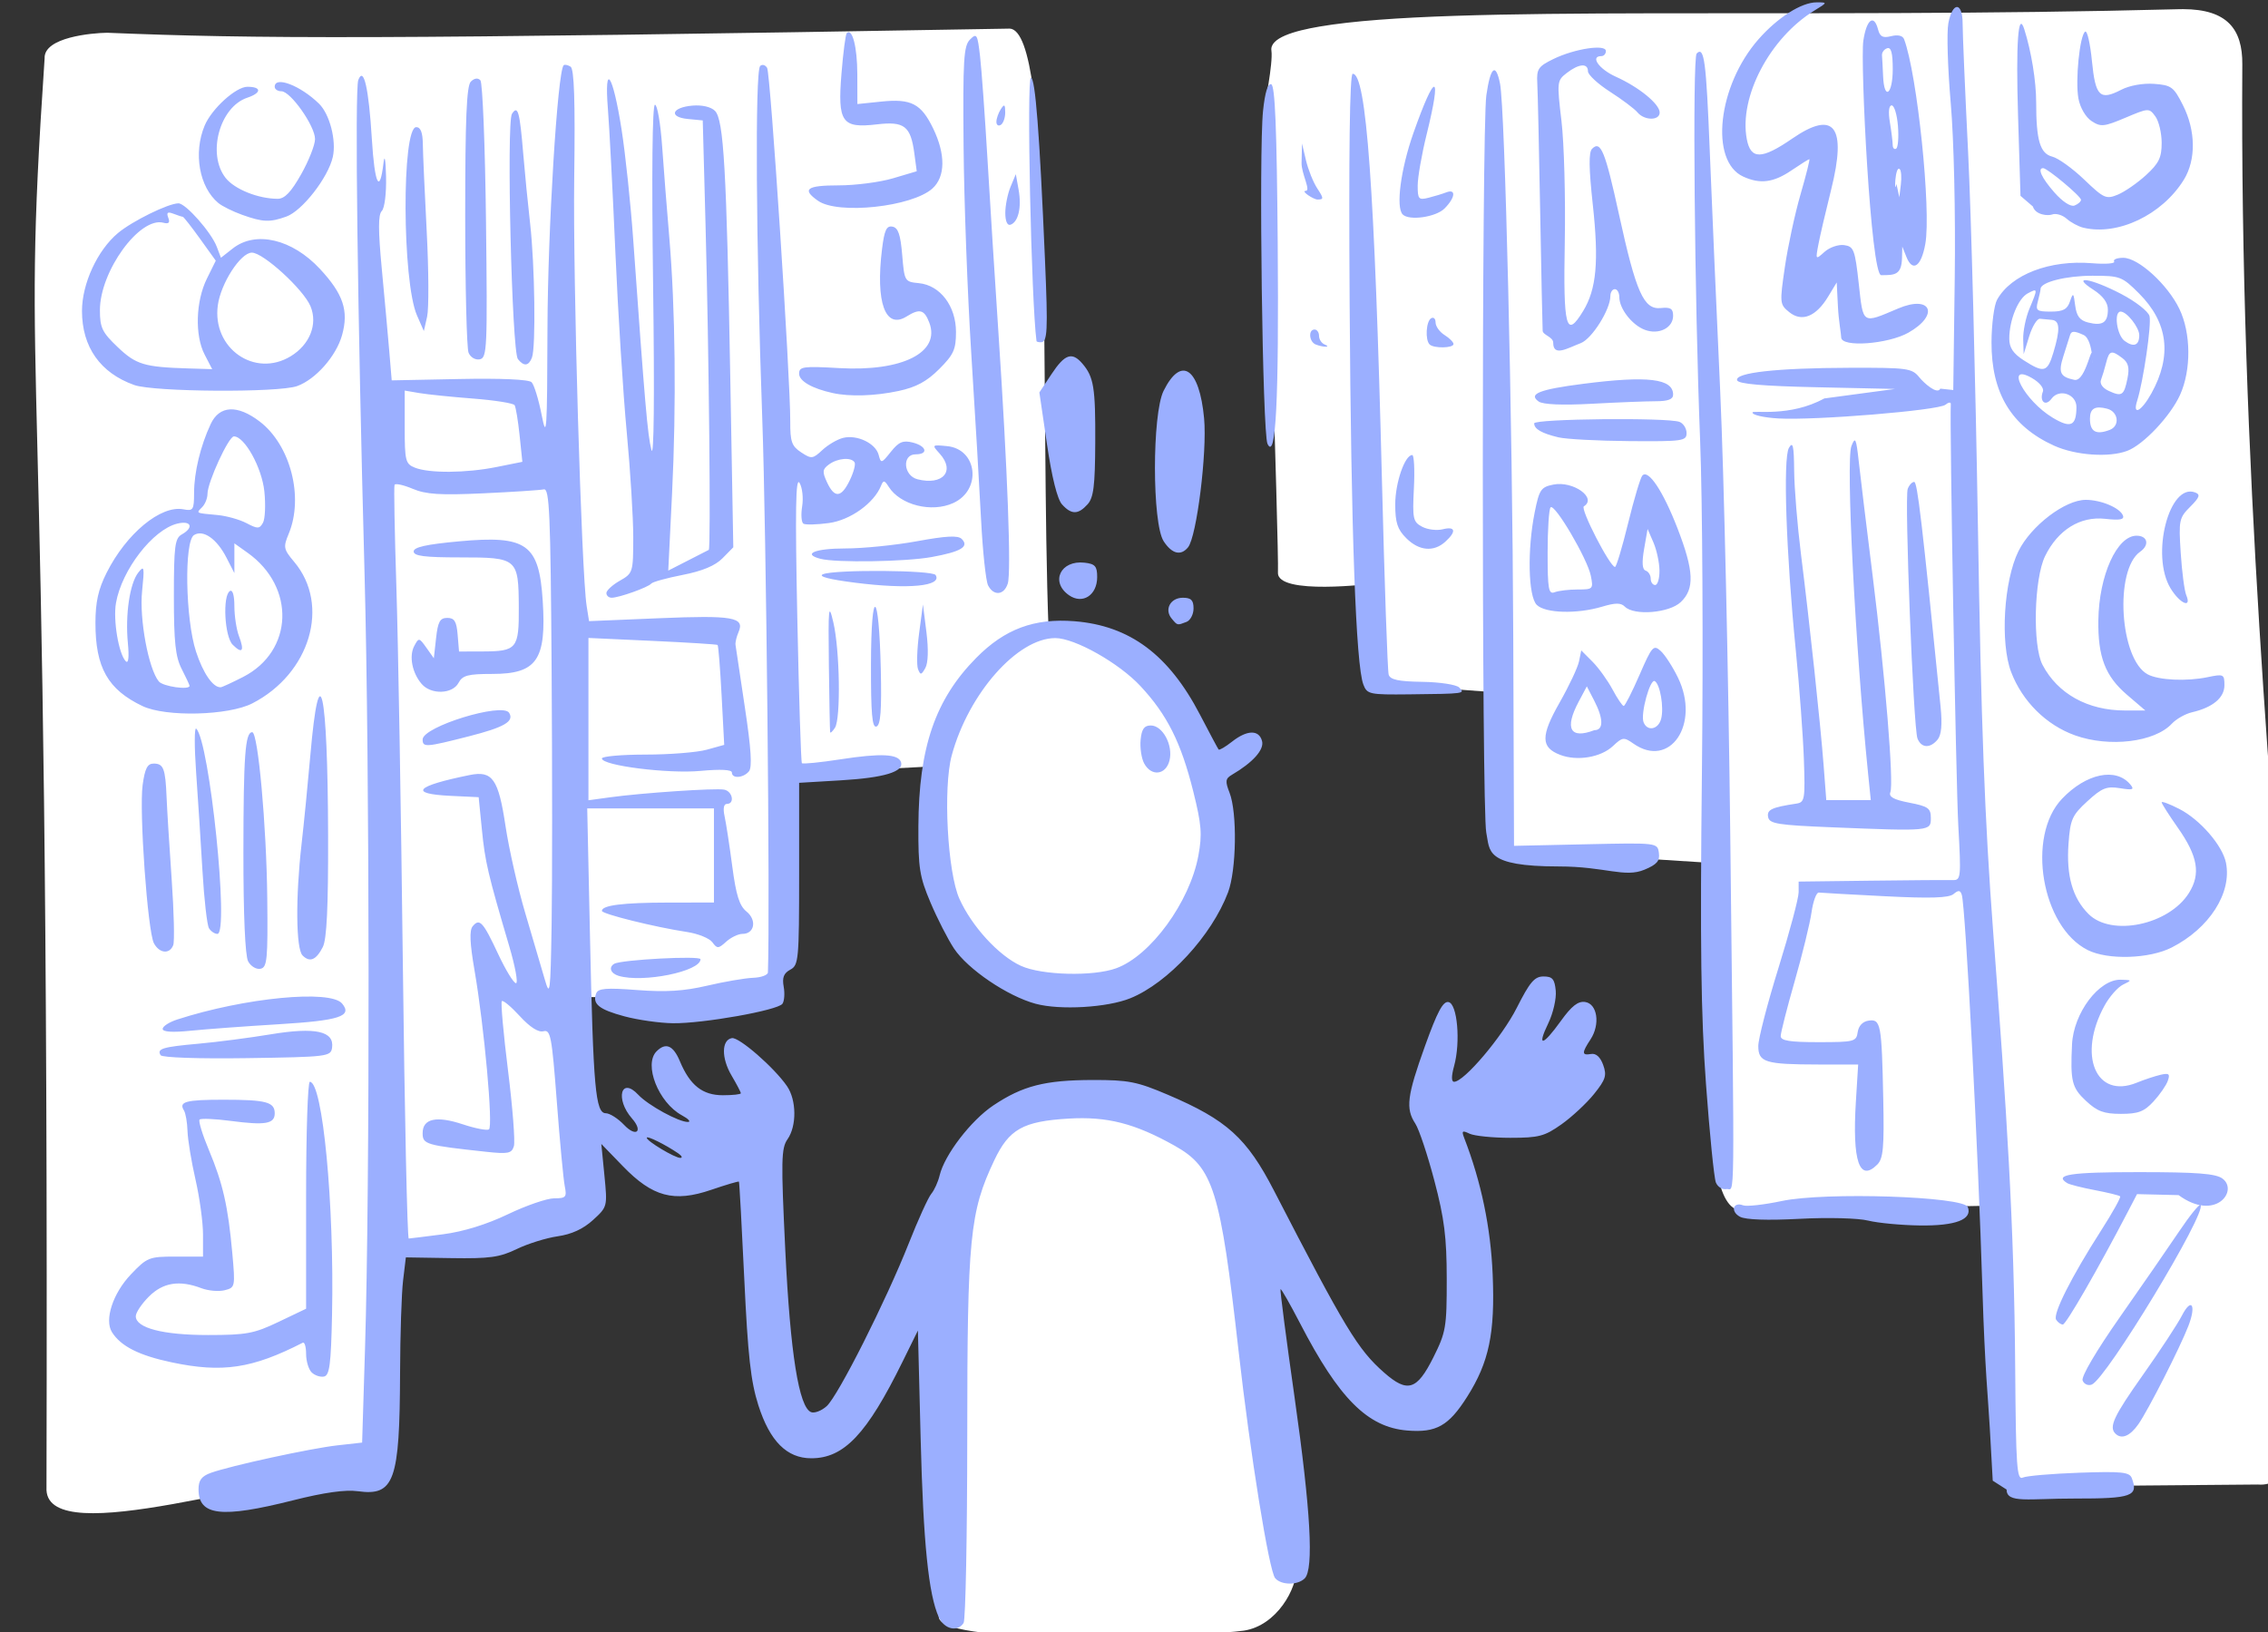
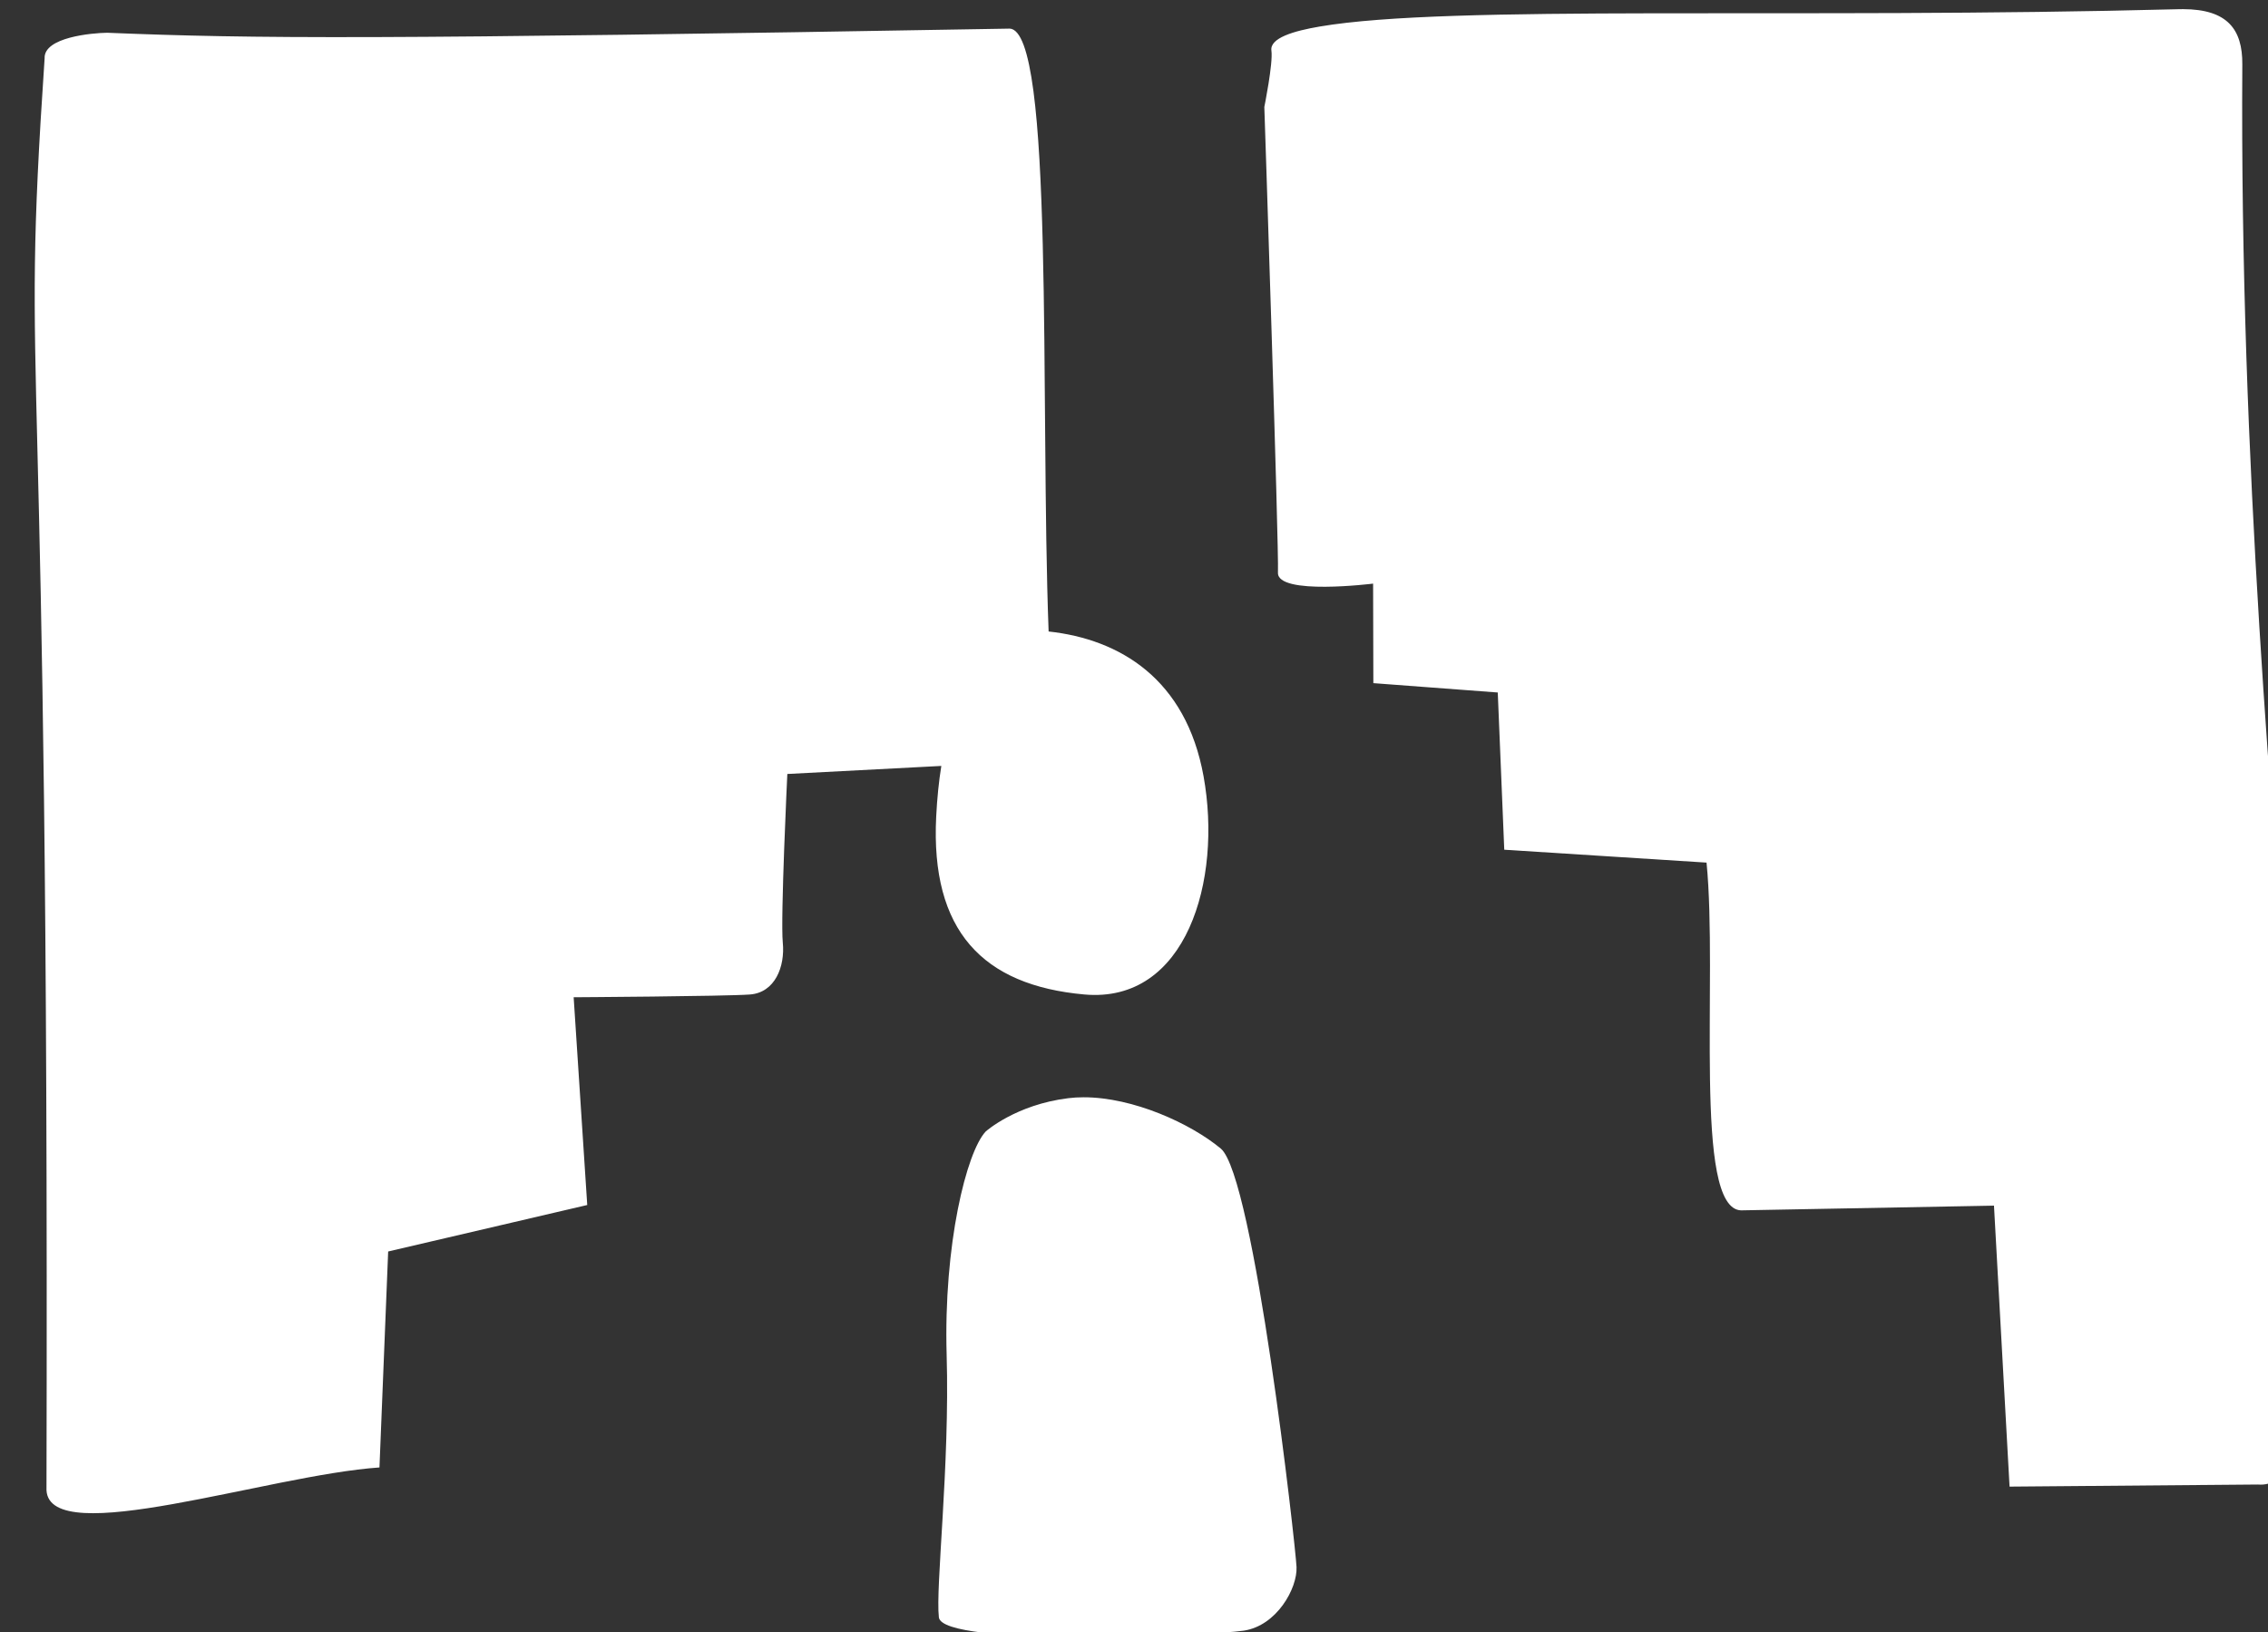
<svg xmlns="http://www.w3.org/2000/svg" width="407.696mm" height="293.401mm" viewBox="0 0 407.696 293.401">
  <rect x="0" y="0" width="407.696" height="293.401" fill="#333333" stroke="none" />
  <path d="m 19752.473,3460.932 c -0.973,0 -1.966,0.011 -2.981,0.037 -260.922,6.853 -493.904,-3.355 -582.631,11.752 -17.513,2.982 -34.007,7.746 -32.795,16.336 1.212,8.59 -4.8,38.24 -4.8,38.24 0,0 10,300.151 9.242,315.832 -0.757,15.68 64.543,7.498 64.543,7.498 l 0.167,67.516 84.395,6.346 4.409,106.656 137.212,8.738 c 7.804,78.635 -9.366,234.847 23.411,235.904 l 171.571,-3.2 10.569,190.603 168.5,-1.421 c 81.094,6.771 -14.223,-418.849 -10.613,-963.441 0.157,-23.655 -10.05,-37.339 -40.199,-37.397 z m -796.098,13.182 c -0.262,-0.01 -0.525,0.01 -0.793,0.039 -429.046,7.473 -511.272,6.854 -611.236,2.795 -10.303,0.121 -43.104,3.04 -42.459,17.328 -16.732,247.852 3.344,138.237 1.267,971.349 2.154,40.609 150.583,-10.29 225.875,-15.435 l 5.901,-146.5 135.039,-31.533 -9.211,-140.935 c 0,0 102.48,-0.622 119.521,-1.865 17.042,-1.244 23.95,-18.859 22.338,-35.233 -1.612,-16.373 3.082,-114.363 3.082,-114.363 l 104.463,-5.459 c -1.675,10.388 -2.85,21.807 -3.484,34.404 -3.893,77.344 31.449,114.475 100.576,120.641 69.127,6.165 93.57,-77.344 80.803,-147.963 -11.95,-66.105 -56.78,-93.041 -105.116,-98.283 -5.832,-155.144 4.095,-408.368 -26.566,-408.986 z m 50.232,724.963 c -3.483,0 -6.909,0.2 -10.252,0.607 -35.654,4.344 -56.048,22.559 -56.048,22.559 -13.078,13.871 -28.708,76.784 -26.528,151.746 2.179,74.962 -7.652,157.649 -5.275,177.887 2.377,20.238 184.38,12.39 206.799,9.027 22.42,-3.363 36.431,-28.722 35.808,-43.154 -0.623,-14.432 -28.802,-265.101 -51.377,-283.877 -20.458,-17.015 -59.458,-34.836 -93.127,-34.795 z" transform="translate(232.574,58.254) matrix(0.265,0,0,0.265,-4196.468,-327.734) translate(-3313.529,-2437.82)" fill="#FFFFFF" />
-   <path d="m 15594.965,2114.053 c -7.014,-15.392 -10.568,-50.317 -12.374,-121.592 l -1.849,-72.969 -10.488,21.283 c -24.15,49.016 -39.621,65.368 -61.847,65.368 -16.546,0 -28.119,-11.593 -35.889,-35.951 -5.164,-16.199 -7.093,-33.491 -9.549,-85.664 -1.695,-35.953 -3.327,-65.672 -3.63,-66.044 -0.303,-0.372 -8.793,2.138 -18.867,5.578 -25.268,8.628 -39.704,4.761 -59.839,-16.028 l -14.646,-15.12 2.099,21.312 c 2.092,21.233 2.064,21.346 -7.755,30.314 -6.605,6.034 -14.5,9.668 -23.941,11.021 -7.743,1.111 -20.239,5.005 -27.764,8.652 -11.584,5.617 -18.395,6.558 -44.454,6.144 l -30.772,-0.489 -1.883,15.69 c -1.038,8.63 -1.958,36.897 -2.046,62.816 -0.246,73.282 -3.898,83.509 -28.6,80.123 -8.548,-1.172 -22.869,0.84 -44.111,6.197 -48.603,12.256 -63.999,10.449 -63.999,-7.509 0,-6.127 2.071,-8.89 8.36,-11.158 13.414,-4.835 67.681,-16.623 85.89,-18.658 l 16.722,-1.868 1.966,-63.848 c 3.356,-109.128 3.176,-395.424 -0.334,-525.985 -4.779,-177.836 -6.678,-328.113 -4.23,-334.498 3.658,-9.528 7.079,5.391 9.205,40.13 1.88,30.74 5.346,37.843 7.893,16.173 0.74,-6.293 1.448,-2.504 1.735,9.273 0.277,11.24 -0.987,21.389 -2.898,23.3 -2.485,2.487 -2.479,12.938 0.02,39.373 1.877,19.793 4.152,44.881 5.063,55.75 l 1.651,19.762 45.902,-0.917 c 28.28,-0.565 47.085,0.269 48.987,2.171 1.699,1.699 4.769,11.688 6.823,22.2 3.37,17.252 3.756,11.555 3.953,-58.533 0.183,-66.726 6.812,-174.495 10.98,-178.662 0.666,-0.667 2.771,-0.251 4.675,0.926 2.478,1.532 3.183,22.993 2.483,75.554 -0.919,68.857 4.866,267.831 8.444,290.379 l 1.619,10.218 47.685,-1.991 c 49.925,-2.085 58.086,-0.662 53.73,9.371 -1.343,3.095 -2.274,6.996 -2.064,8.668 0.206,1.672 3.07,20.797 6.358,42.499 4.239,27.99 5.044,40.583 2.766,43.325 -3.822,4.606 -11.584,5.145 -11.584,0.805 0,-1.952 -7.707,-2.345 -21.259,-1.086 -22.052,2.05 -66.913,-3.611 -66.913,-8.444 0,-1.436 13.34,-2.618 29.644,-2.627 16.305,0 34.973,-1.496 41.487,-3.305 l 11.842,-3.288 -1.767,-33.491 c -0.971,-18.42 -2.196,-33.846 -2.72,-34.279 -0.527,-0.433 -20.452,-1.681 -44.281,-2.772 l -43.325,-1.984 v 55.056 55.056 l 14.525,-1.998 c 21.931,-3.017 71.603,-6.358 77.534,-5.215 5.714,1.1 7.343,9.682 1.838,9.682 -2.123,0 -2.705,3.133 -1.555,8.361 1.012,4.599 3.356,19.878 5.208,33.955 2.577,19.581 4.848,26.791 9.664,30.69 7.16,5.798 5.463,15.165 -2.748,15.165 -2.846,0 -7.801,2.376 -11.009,5.28 -5.338,4.83 -6.141,4.863 -9.414,0.387 -1.967,-2.692 -9.711,-5.822 -17.209,-6.957 -21.753,-3.295 -57.707,-12.214 -57.711,-14.317 0,-3.807 14.212,-5.593 44.843,-5.634 l 31.164,-0.041 v -31.924 -31.924 h -42.98 -42.981 l 1.888,87.411 c 2.212,102.552 3.717,119.313 10.731,119.387 2.714,0.028 8.303,3.602 12.422,7.941 8.11,8.545 13.097,4.468 5.344,-4.369 -11.568,-13.187 -7.488,-28.699 4.239,-16.112 6.65,7.138 27.674,18.634 33.735,18.446 2.155,-0.067 0.282,-2.097 -4.162,-4.512 -15.866,-8.617 -26.084,-34.474 -17.152,-43.404 6.226,-6.225 11.297,-4.067 15.807,6.726 6.836,16.363 15.321,23.069 29.189,23.069 6.689,0 12.161,-0.606 12.161,-1.346 0,-0.741 -2.839,-6.158 -6.307,-12.038 -6.961,-11.797 -6.849,-24.113 0.228,-25.365 4.832,-0.855 28.703,19.944 37.395,32.585 6.494,9.442 6.665,27 0.351,36.014 -4.294,6.133 -4.461,14.303 -1.514,75.325 3.374,69.87 9.24,106.625 17.523,109.804 2.331,0.894 7.079,-0.934 10.552,-4.063 7.782,-7.014 40.326,-71.578 55.741,-110.582 6.278,-15.886 13.121,-30.936 15.204,-33.444 2.085,-2.508 4.636,-8.138 5.672,-12.51 3.305,-13.947 21.26,-37.337 36.459,-47.496 19.916,-13.309 34.991,-17.163 67.367,-17.221 24.237,-0.044 30.056,1.098 50.928,9.99 40.078,17.074 53.59,29.283 72.092,65.132 48.379,93.738 56.843,107.718 74.728,123.421 15.81,13.88 22.203,11.895 33.322,-10.342 8.556,-17.112 9.118,-20.409 9.092,-53.207 -0.03,-28.366 -1.608,-40.956 -8.397,-66.714 -4.601,-17.463 -10.402,-34.858 -12.892,-38.658 -6.713,-10.247 -5.667,-18.692 6.528,-52.643 8.378,-23.325 12.241,-30.55 15.962,-29.843 6.013,1.142 8.282,27.12 3.79,43.389 -1.899,6.877 -1.904,10.693 0,10.693 6.756,0 32.537,-30.418 42.515,-50.166 8.866,-17.543 12.052,-21.283 18.129,-21.283 6.063,0 7.541,1.72 8.311,9.663 0.516,5.315 -1.756,15.234 -5.046,22.043 -7.933,16.421 -3.879,15.715 8.467,-1.473 7.318,-10.191 11.672,-13.606 16.477,-12.922 8.355,1.191 10.399,15.136 3.711,25.343 -6.084,9.282 -6.014,11.031 0.391,9.925 3.323,-0.573 6.248,2.084 8.173,7.42 2.572,7.138 1.691,9.932 -6.225,19.762 -5.071,6.297 -15.02,15.554 -22.107,20.57 -11.427,8.088 -15.354,9.121 -34.674,9.119 -11.985,0 -24.422,-1.265 -27.637,-2.808 -4.978,-2.388 -5.512,-1.934 -3.585,3.043 11.498,29.712 17.924,60.564 19.261,92.499 1.67,39.796 -2.442,59.486 -17.318,82.945 -12.549,19.786 -20.949,24.511 -40.671,22.875 -26.808,-2.223 -46.192,-21.619 -72.653,-72.691 -6.844,-13.211 -12.812,-23.652 -13.262,-23.202 -0.451,0.45 3.857,33.631 9.571,73.735 10.879,76.333 13.105,116.211 6.84,122.475 -4.763,4.765 -16.036,4.674 -20.052,-0.162 -4.179,-5.037 -16.899,-84.043 -24.84,-154.288 -12.34,-109.18 -17.054,-124.311 -43.308,-139.045 -27.008,-15.156 -45.802,-19.968 -71.946,-18.417 -30.978,1.838 -40.445,7.163 -50.492,28.402 -16.578,35.041 -18.254,52.17 -18.279,186.827 -0.02,67.724 -1.129,124.845 -2.481,126.936 -4.093,6.323 -13.071,4.275 -16.759,-3.824 z m -336.316,-259.868 c 13.793,-1.793 29.53,-6.653 44.001,-13.588 12.39,-5.938 26.498,-10.796 31.354,-10.796 8.006,0 8.673,-0.778 7.167,-8.361 -0.915,-4.599 -3.336,-30.414 -5.382,-57.367 -3.362,-44.267 -4.237,-48.871 -9.066,-47.609 -3.439,0.9 -9.156,-2.761 -16.038,-10.271 -5.881,-6.418 -11.363,-10.989 -12.181,-10.159 -0.821,0.831 1.072,22.032 4.203,47.116 3.132,25.083 4.917,48.154 3.974,51.269 -1.507,4.957 -3.865,5.432 -18.89,3.808 -40.89,-4.418 -43.013,-5.04 -43.013,-12.627 0,-9.921 9.331,-11.957 27.356,-5.969 8.291,2.753 16.222,4.297 17.625,3.43 2.955,-1.827 -3.201,-69.769 -9.775,-107.868 -3.198,-18.523 -3.562,-27.167 -1.264,-29.936 4.698,-5.66 7.014,-3.138 17.3,18.845 5.086,10.868 10.521,19.759 12.08,19.759 1.557,0 -0.5,-11.287 -4.571,-25.083 -14.456,-49.001 -16.358,-57.097 -18.538,-78.969 l -2.207,-22.123 -19.002,-0.905 c -28.817,-1.373 -23.961,-6.659 12.98,-14.135 15.37,-3.11 19.436,2.677 24.211,34.453 2.351,15.645 8.394,42.304 13.427,59.243 5.035,16.939 10.927,36.954 13.09,44.479 3.676,12.769 3.996,10.337 4.784,-36.485 0.464,-27.591 0.464,-105.577 0,-173.301 -0.728,-106.246 -1.454,-123.001 -5.297,-122.158 -2.448,0.537 -20.918,1.742 -41.044,2.675 -29.279,1.358 -38.859,0.744 -47.927,-3.075 -6.235,-2.625 -11.76,-3.829 -12.278,-2.675 -0.517,1.154 0.05,32.197 1.233,68.986 1.194,36.788 3.163,151.373 4.377,254.631 1.213,103.259 3.024,187.701 4.023,187.649 1,-0.052 11.479,-1.35 23.288,-2.885 z m -13.871,-335.648 c 0,-8.682 54.179,-25.364 58.688,-18.07 3.582,5.796 -3.256,9.785 -27.293,15.922 -29.309,7.483 -31.395,7.626 -31.395,2.147 z m -0.62,-37.619 c -6.504,-7.518 -8.734,-18.967 -5.037,-25.872 3.044,-5.688 3.319,-5.646 8.204,1.252 l 5.056,7.138 1.518,-13.682 c 1.241,-11.148 2.647,-13.682 7.602,-13.682 4.833,0 6.273,2.341 7.024,11.401 l 0.944,11.401 15.779,-0.046 c 23.471,-0.068 24.922,-1.825 24.759,-29.959 -0.182,-33.252 -0.886,-33.843 -39.756,-33.843 -24.2,0 -31.552,-0.941 -31.552,-4.037 0,-2.904 8.652,-4.831 30.841,-6.866 45.826,-4.204 54.22,1.766 56.697,40.324 2.581,40.151 -3.955,49.629 -34.225,49.629 -16.543,0 -20.171,0.963 -22.91,6.081 -4.1,7.66 -18.591,8.102 -24.944,0.76 z m 173.922,318.322 c -8.739,-5.95 -21.282,-12.148 -21.282,-10.517 0,2.277 19.071,13.7 22.803,13.657 1.671,-0.023 0.987,-1.433 -1.521,-3.14 z m -123.262,-465.516 17.611,-3.537 -1.881,-18.005 c -1.036,-9.902 -2.554,-19.093 -3.377,-20.423 -0.821,-1.33 -13.485,-3.344 -28.143,-4.475 -14.655,-1.131 -31.094,-2.815 -36.531,-3.742 l -9.879,-1.686 v 24.759 c 0,22.835 0.531,24.973 6.84,27.509 9.732,3.911 34.791,3.73 55.36,-0.402 z m 1024.438,693.646 -9.415,-6.034 -1.991,-35.72 c -1.095,-19.646 -3.327,-39.502 -4.964,-93.012 -2.954,-96.563 -11.523,-260.709 -14.027,-268.656 -1.018,-3.236 -2.254,-3.353 -5.647,-0.537 -3.173,2.633 -15.675,3.03 -46.332,1.474 -23.092,-1.172 -43.334,-2.299 -44.987,-2.503 -1.651,-0.205 -3.887,5.822 -4.97,13.393 -1.084,7.571 -6.234,28.631 -11.441,46.8 -5.208,18.169 -9.47,34.892 -9.47,37.161 0,3.148 6.075,4.126 25.633,4.126 24.267,0 25.682,-0.364 26.604,-6.841 0.604,-4.253 3.413,-7.189 7.426,-7.762 8.218,-1.173 8.855,2.229 9.894,52.927 0.682,33.243 0,40.652 -4.054,44.716 -12.142,12.143 -17.016,-2.209 -14.509,-42.756 l 1.551,-25.083 -27.033,-0.041 c -36.092,-0.055 -40.713,-1.482 -40.713,-12.566 0,-4.872 6.157,-28.688 13.682,-52.926 7.525,-24.238 13.681,-47.337 13.681,-51.332 v -7.264 l 49.405,-0.615 c 27.175,-0.338 52.009,-0.526 55.188,-0.418 5.481,0.187 5.673,-1.709 3.717,-36.894 -1.576,-28.318 -5.916,-272.031 -5.092,-286.013 0.09,-1.459 -1.555,-1.248 -3.646,0.468 -4.693,3.854 -88.334,10.726 -113.253,9.305 -10.045,-0.573 -17.953,-2.407 -17.598,-4.081 0.355,-1.672 25.314,3.369 48.646,-9.487 l 48,-6.446 -52.955,-1.155 c -36.853,-0.804 -53.315,-2.237 -54.14,-4.714 -1.72,-5.174 26.857,-8.358 76.195,-8.489 39.686,-0.105 42.372,0.265 47.467,6.548 2.969,3.663 12.146,12.014 14.179,7.601 l 8.781,0.941 0.999,-76.009 c 0.577,-43.901 -0.573,-94.073 -2.725,-118.77 -2.048,-23.519 -2.777,-47.804 -1.621,-53.967 2.795,-14.897 9.731,-14.757 9.695,0.196 -0.02,6.271 1.66,45.606 3.729,87.411 2.063,41.805 5.046,155.363 6.624,252.351 2.216,136.244 4.579,199.156 10.386,276.674 9.138,121.946 14.209,196.334 14.934,296.738 0.474,65.699 1.124,74.995 5.103,73.135 2.508,-1.172 19.763,-2.661 38.345,-3.308 28.72,-1.001 34.058,-0.457 35.628,3.634 4.699,12.247 0,13.935 -38.573,13.882 -31.579,-0.044 -46.336,3.481 -46.336,-6.085 z m -1149.789,-79.514 c -2.056,-2.055 -3.737,-7.682 -3.737,-12.503 0,-4.822 -1.026,-8.241 -2.28,-7.598 -34.234,17.544 -54.551,20.585 -88.932,13.311 -22.166,-4.69 -34.444,-10.898 -40.481,-20.47 -5.259,-8.337 0.626,-26.345 12.787,-39.13 11.031,-11.595 12.391,-12.14 30.264,-12.14 h 18.713 v -15.003 c 0,-8.252 -2.295,-25.012 -5.097,-37.245 -2.803,-12.233 -5.24,-27.03 -5.416,-32.883 -0.182,-5.853 -1.265,-12.161 -2.422,-14.018 -3.696,-5.936 1.22,-7.265 26.873,-7.265 28.89,0 34.707,1.546 34.707,9.223 0,7.169 -6.307,8.25 -29.977,5.137 -10.638,-1.398 -20.085,-1.797 -20.994,-0.886 -0.912,0.911 1.935,10.224 6.328,20.695 9.456,22.551 13.008,38.188 15.859,69.82 2.068,22.962 1.966,23.454 -5.195,25.252 -4.015,1.008 -11.1,0.389 -15.743,-1.376 -14.912,-5.67 -26.073,-3.892 -35.641,5.678 -4.888,4.888 -8.889,10.879 -8.889,13.313 0,7.979 18.366,12.764 48.985,12.764 26.057,0 31.247,-0.967 47.887,-8.92 l 18.664,-8.92 v -76.971 c 0,-42.334 1.137,-76.97 2.528,-76.97 8.716,0 16.655,83.297 15.064,158.062 -0.718,33.818 -1.681,41.163 -5.496,41.894 -2.541,0.487 -6.304,-0.795 -8.359,-2.851 z m 1223.56,41.533 c -4.53,-4.531 -1.083,-11.854 18.817,-39.971 11.464,-16.198 23.314,-34.239 26.334,-40.092 6.496,-12.594 9.887,-7.207 4.403,6.995 -5.74,14.859 -27.352,57.332 -33.959,66.734 -5.711,8.129 -11.462,10.466 -15.595,6.334 z m -22.218,-36.002 c -1.024,-2.665 9.301,-20.211 25.463,-43.274 14.953,-21.335 33.003,-47.448 40.113,-58.028 7.11,-10.58 13.584,-18.579 14.389,-17.777 4.701,4.702 -63.94,118.072 -73.775,121.846 -2.458,0.944 -5.245,-0.301 -6.19,-2.767 z m -17.966,-41.27 c -2.361,-3.818 10.397,-29.108 30.525,-60.509 7.747,-12.085 13.554,-22.504 12.907,-23.151 -0.648,-0.648 -8.362,-2.54 -17.144,-4.206 -8.778,-1.665 -17.227,-3.808 -18.768,-4.761 -9.263,-5.724 1.952,-7.455 48.298,-7.455 39.586,0 52.435,0.982 57.007,4.356 11.137,8.219 -4.786,29.536 -29.746,11.24 l -28.201,-0.671 -6.01,11.54 c -20.491,39.345 -42.139,76.908 -44.306,76.908 -1.391,0 -3.445,-1.481 -4.562,-3.29 z m -127.544,-67.213 c -6.82,-1.684 -27.246,-2.208 -46.522,-1.192 -21.843,1.151 -36.553,0.639 -40.37,-1.404 -6.649,-3.558 -4.74,-10.388 2.161,-7.739 2.388,0.917 14.22,-0.419 26.295,-2.968 29.323,-6.191 123.311,-3.11 126.09,4.134 3.222,8.397 -8.25,12.801 -32.51,12.479 -12.64,-0.169 -28.454,-1.657 -35.144,-3.309 z m -103.272,-25.88 c -1.201,-3.008 -4.199,-32.833 -6.66,-66.277 -3.47,-47.121 -4.097,-94.877 -2.789,-212.179 0.93,-83.254 0.376,-184.499 -1.227,-224.988 -3.798,-95.914 -5.263,-259.444 -2.347,-262.367 5.131,-5.142 6.445,4.644 8.9,66.373 1.417,35.536 4.612,109.077 7.104,163.423 2.49,54.347 5.553,189.796 6.804,300.997 2.958,262.612 3.227,238.403 -2.661,239.537 -2.716,0.523 -5.922,-1.511 -7.124,-4.519 z m -1054.984,-86.31 c -2.72,-4.401 1.333,-5.628 25.777,-7.808 12.51,-1.116 34.601,-3.988 49.094,-6.384 30.152,-4.983 43.068,-2.135 41.436,9.139 -0.862,5.966 -3.141,6.244 -57.731,7.045 -32.712,0.48 -57.569,-0.365 -58.576,-1.992 z m 1306.037,30.974 c -9.566,-8.936 -10.645,-13.3 -9.454,-38.243 1.019,-21.378 18.31,-44.325 33.11,-43.942 7.618,0.198 7.68,0.335 1.505,3.327 -3.544,1.717 -9.193,8.123 -12.552,14.236 -18.442,33.563 -5.91,63.626 21.809,52.316 5.14,-2.097 12.443,-4.521 16.232,-5.387 5.691,-1.302 6.535,-0.592 4.872,4.108 -1.103,3.126 -5.483,9.446 -9.733,14.045 -6.322,6.843 -10.322,8.361 -22.035,8.361 -11.596,0 -16.102,-1.673 -23.754,-8.821 z m -1304.643,-48.82 c 0,-1.744 4.446,-4.61 9.881,-6.37 45.701,-14.797 103.87,-20.427 111.84,-10.825 7.182,8.652 -1.728,11.54 -43.377,14.065 -22.188,1.345 -48.89,3.313 -59.343,4.372 -12.39,1.257 -19.001,0.824 -19.001,-1.243 z m 313.275,-8.505 c -17.338,-4.66 -21.951,-8.404 -19.196,-15.581 1.318,-3.435 6.779,-3.88 27.842,-2.267 19.444,1.489 31.675,0.725 47.426,-2.962 11.674,-2.732 25.698,-5.136 31.164,-5.342 5.466,-0.205 9.994,-1.862 10.058,-3.682 1.515,-42.216 -1.129,-300.625 -3.844,-375.754 -4.26,-117.956 -4.965,-235.532 -1.43,-239.079 1.345,-1.35 3.471,-0.795 4.725,1.232 2.298,3.718 15.825,210.545 15.699,240.057 -0.07,13.553 1.031,16.611 7.389,20.777 7,4.586 7.88,4.49 14.381,-1.568 3.808,-3.549 10.133,-7.258 14.052,-8.241 9.438,-2.369 22.079,3.653 24.13,11.493 1.569,6.001 1.94,5.909 8.291,-2.055 5.372,-6.738 8.206,-7.946 14.776,-6.298 9.481,2.38 10.918,8.004 2.045,8.004 -9.436,0 -8.339,14.519 1.279,16.933 17.201,4.317 25.728,-5.567 15.018,-17.404 -5.432,-6.002 -5.354,-6.083 4.957,-5.094 20.717,1.985 23.762,29.721 4.24,38.615 -14.727,6.71 -35.922,1.379 -43.761,-11.007 -2.871,-4.534 -3.639,-4.646 -5.201,-0.76 -4.76,11.849 -20.833,23.359 -35.374,25.331 -8.116,1.101 -15.892,1.3 -17.283,0.441 -1.389,-0.858 -1.777,-6.171 -0.862,-11.805 0.914,-5.634 0.109,-12.792 -1.806,-15.906 -2.617,-4.274 -2.982,18.199 -1.489,91.629 1.088,53.511 2.488,97.856 3.11,98.544 0.623,0.689 12.428,-0.491 26.231,-2.622 27.313,-4.216 39.17,-3.66 41.006,1.923 2.127,6.463 -11.416,10.579 -40.519,12.315 l -28.596,1.706 v 61.774 c 0,58.36 -0.331,61.951 -5.993,64.981 -4.432,2.373 -5.598,5.366 -4.479,11.508 0.835,4.566 0.452,9.799 -0.846,11.628 -3.158,4.444 -53.808,13.446 -74.247,13.195 -8.957,-0.109 -23.759,-2.208 -32.893,-4.663 z m 152.828,-363.659 c 2.6,-5.367 4.06,-10.84 3.24,-12.162 -2.243,-3.631 -11.469,-2.883 -17.334,1.407 -4.499,3.289 -4.681,4.948 -1.341,12.138 5.089,10.96 9.658,10.551 15.435,-1.383 z m 126.106,355.132 c -19.101,-5.144 -46.109,-23.434 -55.451,-37.553 -4.153,-6.275 -11.315,-20.297 -15.916,-31.16 -7.395,-17.461 -8.348,-23.45 -8.208,-51.674 0.265,-53.647 11.42,-86.108 39.28,-114.31 19.32,-19.555 39.32,-27 66.647,-24.806 37.521,3.012 63.938,22.697 85.125,63.432 6.43,12.363 12.101,22.976 12.607,23.584 0.502,0.609 4.593,-1.786 9.088,-5.321 10.263,-8.074 18.333,-8.221 20.385,-0.372 1.523,5.822 -6.26,14.512 -20.447,22.828 -4.424,2.594 -4.664,4.381 -1.621,12.162 5.283,13.509 4.701,52.461 -1.008,67.598 -11.062,29.326 -40.678,61.428 -66.261,71.824 -15.618,6.346 -47.664,8.226 -64.22,3.768 z m 54.584,-24.086 c 23.359,-8.477 49.941,-44.894 55.764,-76.395 2.678,-14.47 2.15,-21.086 -3.461,-43.566 -8.291,-33.219 -17.703,-52.005 -35.79,-71.439 -14.614,-15.702 -44.566,-32.589 -57.812,-32.593 -25.669,0 -58.858,37.597 -70.241,79.593 -5.947,21.938 -2.877,79.272 5.208,97.263 8.422,18.738 26.68,38.625 41.77,45.498 14.086,6.415 48.965,7.301 64.562,1.641 z m 18.974,-139.006 c -1.831,-3.422 -2.905,-10.604 -2.388,-15.962 0.709,-7.33 2.421,-9.741 6.907,-9.741 8.091,0 15.277,13.463 12.688,23.773 -2.485,9.906 -12.346,11.011 -17.207,1.929 z m -356.408,144.162 c -5.491,-1.62 -7.048,-5.819 -3.041,-8.201 4.673,-2.779 58.527,-5.629 58.527,-3.098 0,8.25 -38.94,16.18 -55.486,11.299 z m -251.387,-9.861 c -2.025,-3.786 -3.23,-31.555 -3.204,-73.913 0.05,-65.715 1.202,-81.53 5.988,-81.53 3.927,0 9.666,63.31 10.19,112.416 0.448,41.9 -0.05,47.159 -4.613,48.069 -2.813,0.562 -6.576,-1.707 -8.361,-5.043 z m 36.927,-3.994 c -4.49,-4.489 -4.807,-39.342 -0.689,-75.439 1.622,-14.214 4.298,-41.286 5.947,-60.161 6.173,-70.653 11.804,-45.414 12.068,54.081 0.135,48.609 -0.909,70.539 -3.577,75.769 -4.537,8.893 -8.817,10.683 -13.749,5.751 z m -100.821,-8.257 c -4.278,-7.991 -10.102,-89.671 -7.662,-107.419 1.539,-11.186 3.241,-14.491 7.463,-14.491 6.693,0 7.977,3.339 8.773,22.803 0.342,8.361 1.89,33.343 3.439,55.514 1.55,22.172 2.036,42.352 1.078,44.846 -2.425,6.324 -9.395,5.657 -13.091,-1.253 z m 37.351,-10.176 c -1.304,-2.09 -3.295,-19.534 -4.419,-38.765 -1.127,-19.23 -3.065,-49.33 -4.31,-66.888 -1.242,-17.558 -1.22,-30.958 0.05,-29.778 9.017,8.359 22.532,139.231 14.378,139.231 -1.829,0 -4.397,-1.71 -5.701,-3.801 z m 1274.413,14.764 c -31.301,-15.7 -41.74,-77.037 -17.46,-102.588 16.386,-17.246 36.61,-21.48 46.379,-9.709 2.904,3.497 1.703,3.922 -7.06,2.501 -9.03,-1.466 -12.22,-0.189 -22.061,8.832 -10.407,9.537 -11.635,12.299 -12.836,28.906 -1.567,21.659 2.75,36.771 13.599,47.622 15.552,15.552 54.556,7.364 68.112,-14.297 8.107,-12.954 6.05,-24.925 -7.625,-44.379 -5.986,-8.516 -10.882,-16.209 -10.882,-17.097 0,-0.887 5.341,1.111 11.866,4.441 14.125,7.206 29.396,24.801 31.754,36.586 4.091,20.456 -11.251,44.405 -36.797,57.438 -15.184,7.746 -43.31,8.608 -56.989,1.746 z m -358.766,-56.714 c -50.618,0 -46.642,-10.559 -49.229,-23.029 -3.158,-15.239 -3.121,-477.93 0.05,-500.056 2.769,-19.392 6.382,-22.474 9.291,-7.93 3.373,16.863 8.417,227.766 8.962,374.598 l 0.529,142.44 48.645,-1.062 c 48.627,-1.062 48.648,-1.06 49.626,5.842 0.773,5.439 -1.302,7.858 -9.782,11.401 -13.562,5.665 -26.498,-2.203 -58.086,-2.203 z m 185.499,-26.544 c -36.929,-1.493 -42.661,-2.406 -43.526,-6.931 -0.965,-5.035 2.305,-6.596 19.168,-9.156 5.671,-0.861 6.013,-2.868 5.092,-29.762 -0.542,-15.861 -3.026,-49.362 -5.518,-74.445 -6.552,-65.919 -8.718,-130.086 -4.63,-137.125 2.682,-4.62 3.389,-1.522 3.546,15.51 0.109,11.705 2.169,37.017 4.577,56.247 6.018,48.018 13.237,115.32 15.408,143.658 l 1.806,23.563 h 15.093 15.094 l -1.773,-17.482 c -8.776,-86.534 -15.218,-212.914 -11.362,-222.708 2.632,-6.684 3.233,-5.401 4.995,10.641 1.105,10.033 5.343,44.922 9.42,77.53 8.509,68.014 14.422,140.313 11.995,146.637 -1.213,3.161 2.246,5.072 12.907,7.13 12.756,2.463 14.561,3.755 14.561,10.413 0,8.944 -0.285,8.971 -66.853,6.28 z m -679.804,-64.522 c -0.182,-0.836 -0.575,-21.359 -0.863,-45.606 -0.471,-39.66 -0.159,-42.559 3.041,-28.884 4.393,18.734 5.113,65.249 1.108,71.449 -1.621,2.508 -3.1,3.877 -3.286,3.04 z m 27.701,-46.112 c 0.109,-53.906 5.435,-51.043 6.667,3.586 0.625,27.776 -0.137,37.694 -2.96,38.674 -2.925,1.015 -3.779,-8.69 -3.707,-42.261 z m -494.154,28.387 c -23.485,-11.192 -31.924,-26.093 -31.924,-56.365 0,-14.137 1.925,-22.797 7.553,-34.006 13.419,-26.717 36.783,-46.037 52.125,-43.103 6.64,1.269 7.213,0.389 7.228,-11.122 0.02,-13.987 4.333,-31.877 11.26,-46.704 5.92,-12.669 18.071,-13.315 33.213,-1.766 20.908,15.949 30.07,51.325 19.724,76.177 -3.789,9.11 -3.528,10.459 3.741,19.097 24.616,29.256 10.823,75.815 -28.43,95.963 -16.204,8.318 -58.687,9.361 -74.49,1.83 z m 31.924,-13.732 c 0,-0.579 -2.394,-5.71 -5.32,-11.401 -4.252,-8.271 -5.321,-18.174 -5.321,-49.323 0,-33.956 0.686,-39.359 5.321,-41.956 8.477,-4.749 6.431,-9.694 -3.041,-7.352 -16.569,4.096 -37.623,31.351 -41.547,53.782 -2.046,11.699 1.842,34.777 6.675,39.608 1.773,1.776 2.3,-2.889 1.388,-12.36 -1.852,-19.281 1.265,-40.423 7.051,-47.824 4.04,-5.166 4.295,-3.916 2.59,12.684 -1.937,18.836 4.364,52.734 11.369,61.174 2.853,3.437 20.835,5.999 20.835,2.969 z m 36.326,-6.033 c 34.142,-17.462 35.734,-60.959 3.078,-84.211 l -9.001,-6.409 v 10.088 10.088 l -5.315,-10.385 c -6.59,-12.876 -15.8,-19.319 -22.055,-15.431 -6.761,4.202 -5.874,56.929 1.331,79.023 4.805,14.735 11.552,24.499 16.75,24.237 0.935,-0.049 7.782,-3.197 15.22,-7 z m -7.079,-21.87 c -5.522,-5.522 -6.957,-33.276 -1.883,-36.412 1.832,-1.133 3.039,2.943 3.039,10.264 0,6.679 1.407,15.842 3.126,20.364 3.845,10.112 2.228,12.296 -4.282,5.785 z m 21.501,-103.928 c -1.671,-16.18 -13.39,-37.377 -20.666,-37.377 -3.594,0 -17.921,31.18 -17.921,39.004 0,2.962 -1.642,7.028 -3.648,9.034 -4.155,4.156 -4.6,3.928 10.325,5.294 6.182,0.566 15.075,3.045 19.763,5.51 7.579,3.984 8.82,3.958 11.189,-0.231 1.464,-2.591 1.896,-12.147 0.958,-21.234 z m 878.987,178.657 c -13.2,-5.051 -13.278,-12.76 -0.365,-35.481 6.394,-11.252 12.313,-23.814 13.153,-27.916 l 1.525,-7.458 7.596,7.627 c 4.178,4.195 10.3,12.681 13.607,18.859 3.305,6.178 6.726,11.212 7.602,11.188 0.873,-0.026 5.691,-9.494 10.708,-21.043 8.464,-19.483 9.5,-20.657 14.366,-16.275 2.884,2.597 8.181,10.792 11.773,18.211 15.214,31.427 -5.488,62.007 -30.242,44.67 -6.53,-4.575 -7.415,-4.47 -13.92,1.641 -8.203,7.706 -24.277,10.389 -35.803,5.978 z m 23.174,-16.74 c 6.564,0 6.089,-8.144 -0.136,-20.172 l -4.941,-9.554 -5.574,10.465 c -9.718,18.249 -5.693,25.531 10.647,19.261 z m 45.333,-7.728 c 1.988,-7.601 -0.648,-23.295 -4.29,-25.546 -3.188,-1.97 -9.821,22.175 -7.648,27.837 2.491,6.49 10.02,5.045 11.938,-2.291 z m 173.884,13.374 c -2.813,-7.1 -8.918,-163.362 -6.617,-169.362 0.992,-2.585 2.955,-4.7 4.361,-4.7 2.181,0 5.258,26.172 17.947,152.757 1.186,11.822 0.523,18.94 -2.052,22.043 -5.078,6.119 -11.048,5.796 -13.639,-0.739 z m 106.912,-2.125 c -19.526,-6.963 -35.776,-23.055 -43.373,-42.949 -7.544,-19.751 -4.994,-61.937 4.957,-82.02 8.533,-17.223 31.598,-34.806 45.658,-34.806 10.329,0 23.229,5.447 25.227,10.652 1.055,2.752 -2.131,3.345 -11.99,2.234 -17.002,-1.916 -32.127,7.46 -40.846,25.319 -7.485,15.329 -8.558,60.641 -1.748,73.68 10.291,19.695 30.727,31.013 55.999,31.013 h 13.776 l -12.489,-10.69 c -14.716,-12.596 -19.75,-25.715 -19.398,-50.564 0.425,-30.395 12.598,-57.32 25.908,-57.32 7.559,0 8.966,6.301 2.429,10.88 -17.575,12.309 -13.824,73.032 5.136,83.18 7.452,3.988 26.425,4.875 40.645,1.901 10.854,-2.27 11.401,-2.006 11.401,5.484 0,8.477 -7.894,15.066 -21.957,18.326 -4.553,1.055 -10.728,4.549 -13.725,7.765 -11.663,12.52 -42.331,16.221 -65.61,7.918 z m -784.897,-44.955 c -1.018,-2.639 -0.683,-13.585 0.744,-24.323 l 2.595,-19.524 2.365,18.784 c 1.471,11.697 1.191,20.874 -0.746,24.323 -2.718,4.843 -3.34,4.936 -4.958,0.74 z m 302.09,10.432 c -5.08,-13.348 -8.318,-103.194 -9.304,-258.258 -0.651,-102.421 0.05,-155.874 2.051,-155.999 9.281,-0.58 14.922,77.655 19.854,275.322 1.753,70.233 3.813,129.748 4.577,132.256 1.051,3.449 6.62,4.639 22.855,4.883 11.805,0.178 23.029,1.888 24.942,3.801 4.241,4.24 3.995,4.274 -33.824,4.687 -27.072,0.295 -28.618,-0.036 -31.151,-6.692 z m -130.07,-44.773 c -5.077,-6.119 -0.779,-14.067 7.607,-14.067 5.649,0 7.278,1.629 7.278,7.276 0,4.002 -2.165,8.106 -4.81,9.121 -6.323,2.426 -6.079,2.483 -10.075,-2.33 z m -69.628,-15.8 c -12.861,-9.008 -5.694,-23.918 10.599,-22.05 7.161,0.821 8.544,2.398 8.544,9.73 0,12.373 -9.938,18.768 -19.143,12.32 z m -313.777,-1.449 c 0,-1.75 4.095,-5.513 9.102,-8.361 8.912,-5.071 9.101,-5.685 9.122,-29.429 0,-13.337 -1.981,-45.489 -4.422,-71.449 -2.444,-25.959 -5.904,-80.719 -7.692,-121.688 -1.787,-40.969 -4.068,-84.75 -5.066,-97.292 -2.618,-32.84 3.361,-23.994 9.244,13.682 2.613,16.722 6.162,50.242 7.887,74.489 8.002,112.376 9.783,132.959 12.371,142.898 1.724,6.621 2.157,-35.592 1.142,-111.734 -1.015,-76.404 -0.541,-122.375 1.261,-122.375 1.59,0 3.777,12.655 4.86,28.124 1.085,15.468 3.26,43.173 4.833,61.568 4.142,48.388 4.86,113.974 1.907,173.971 l -2.576,52.356 13.216,-6.751 c 7.272,-3.713 13.693,-6.997 14.272,-7.298 1.45,-0.752 0.137,-133.017 -2.187,-219.88 l -1.906,-71.449 -10.068,-0.966 c -13.273,-1.275 -11.034,-7.871 3.084,-9.076 6.53,-0.558 12.553,0.844 15.262,3.554 5.949,5.949 7.882,39.697 10.407,181.687 l 2.034,114.391 -7.32,7.438 c -4.962,5.043 -13.679,8.681 -27.072,11.298 -10.863,2.123 -20.44,4.77 -21.281,5.883 -1.857,2.452 -21.827,9.591 -26.83,9.591 -1.973,0 -3.584,-1.432 -3.584,-3.182 z m 258.925,-5.179 c -1.518,-2.926 -3.666,-23.107 -4.774,-44.845 -1.109,-21.739 -4.096,-72.361 -6.643,-112.494 -2.545,-40.133 -4.891,-103.356 -5.213,-140.495 -0.51,-58.764 0.05,-68.169 4.35,-72.477 4.559,-4.57 5.081,-3.704 6.817,11.28 1.035,8.926 3.292,40.173 5.019,69.436 1.726,29.264 5.091,82.622 7.481,118.575 6.173,92.915 8.745,162.086 6.312,169.754 -2.52,7.938 -9.542,8.605 -13.349,1.267 z m -90.185,-1.843 c -17.793,-2.261 -25.416,-4.276 -21.795,-5.758 8.039,-3.289 74.314,-2.812 76.391,0.551 4.701,7.604 -18.406,9.808 -54.596,5.207 z m -23.562,-16.214 c -12.557,-3.281 -3.639,-7.024 16.722,-7.019 12.124,0 34.123,-2.212 48.892,-4.922 19.801,-3.634 27.743,-4.035 30.251,-1.526 5.242,5.241 -0.392,8.629 -20.416,12.277 -17.628,3.212 -64.864,3.957 -75.449,1.19 z m 232.855,-11.912 c -7.876,-12.019 -7.898,-86.24 -0.05,-102.052 11.943,-24.01 24.277,-15.612 27.468,18.705 2.127,22.911 -5.019,80.288 -10.898,87.473 -4.891,5.981 -10.897,4.482 -16.539,-4.126 z m 253.062,43.149 c -5.793,-5.791 -6.485,-37.392 -1.38,-62.815 3.092,-15.393 4.235,-17.088 12.66,-18.773 13.408,-2.682 29.876,9.076 20.675,14.763 -2.603,1.61 17.595,40.911 21.129,41.109 0.89,0.05 4.88,-13.249 8.868,-29.553 3.991,-16.304 8.34,-30.889 9.664,-32.41 4.018,-4.608 14.067,10.446 23.843,35.711 11.212,28.983 11.741,41.153 2.18,50.137 -7.874,7.396 -31.61,9.314 -37.865,3.06 -2.706,-2.708 -6.364,-2.708 -15.401,0 -17.026,5.101 -38.643,4.504 -44.373,-1.227 z m 27.775,-10.424 c 10.408,0 10.708,-0.317 8.9,-9.353 -2.289,-11.456 -24.474,-49.179 -27.274,-46.38 -1.109,1.111 -2.018,14.935 -2.018,30.721 0,24.923 0.634,28.459 4.809,26.857 2.645,-1.015 9.657,-1.845 15.583,-1.845 z m 55.48,-12.922 c -0.07,-5.435 -1.92,-13.986 -4.1,-19.002 l -3.961,-9.121 -2.355,13.557 c -1.605,9.237 -1.268,13.919 1.058,14.695 1.879,0.626 3.415,3.077 3.415,5.446 0,2.369 1.369,4.307 3.04,4.307 1.671,0 2.979,-4.447 2.903,-9.881 z m 346.708,12.162 c -13.639,-22.369 -0.956,-71.825 16.684,-65.056 3.681,1.412 3.024,3.298 -3.376,9.7 -7.521,7.519 -7.868,9.203 -6.436,31.271 0.832,12.828 2.518,25.718 3.745,28.645 3.922,9.366 -4.273,5.845 -10.617,-4.561 z m -751.978,-56.947 c -3.19,-3.525 -6.902,-18.373 -10.192,-40.748 l -5.175,-35.202 8.246,-12.458 c 9.004,-13.607 13.912,-15.283 20.908,-7.138 7.755,9.032 8.932,16.251 8.75,53.706 -0.137,29.321 -1.142,37.288 -5.229,41.805 -6.377,7.046 -10.953,7.055 -17.308,0.034 z m 233.487,22.881 c -5.97,-5.971 -7.46,-10.56 -7.46,-22.954 0,-14.557 6.514,-33.431 11.537,-33.431 1.243,0 1.749,10.137 1.124,22.526 -1.046,20.687 -0.593,22.817 5.543,26.102 3.677,1.967 9.977,2.75 14.002,1.74 8.703,-2.185 9.465,1.474 1.758,8.449 -7.897,7.146 -17.839,6.234 -26.504,-2.431 z m -389.03,-98.429 c -14.089,-3.101 -22.802,-8.123 -22.802,-13.146 0,-4.801 2.718,-5.175 27.345,-3.771 42.725,2.436 68.641,-10.65 60.984,-30.796 -3.395,-8.928 -6.519,-9.786 -15.411,-4.233 -14.427,9.01 -21.151,-9.454 -16.664,-45.76 1.587,-12.844 3.033,-15.942 7.076,-15.175 3.859,0.732 5.445,5.343 6.599,19.179 1.495,17.917 1.681,18.231 11.285,19.16 14.454,1.397 25.2,15.507 25.2,33.091 0,11.901 -1.574,15.378 -11.402,25.199 -8.415,8.408 -15.622,12.297 -27.514,14.844 -16.012,3.43 -33.064,3.967 -44.696,1.408 z m 828.504,35.707 c -29.007,-13.15 -42.627,-35.711 -42.458,-70.332 0.07,-12.179 1.769,-25.107 3.8,-28.729 9.578,-17.079 35.678,-27.095 64.404,-24.713 9.093,0.754 15.833,0.238 14.976,-1.148 -0.855,-1.385 1.94,-2.519 6.216,-2.519 10.203,0 29.979,17.995 38.014,34.597 7.951,16.426 8.15,41.513 0.463,58.442 -6.527,14.368 -24.775,33.715 -35.731,37.881 -12.394,4.712 -35.128,3.119 -49.684,-3.479 z m 37.754,-10.711 c 7.074,-2.714 5.866,-12.371 -1.798,-14.375 -8.237,-2.154 -11.634,-0.176 -11.634,6.772 0,8.847 4.118,11.177 13.432,7.603 z m -22.599,-15.432 c 0.07,-8.854 -11.709,-12.832 -16.912,-5.716 -4.037,5.521 -8.394,1.903 -5.85,-4.856 0.885,-2.35 -2.326,-6.266 -7.59,-9.254 -18.623,-10.569 -4.981,15.389 14.158,26.94 12.3,7.423 16.103,5.752 16.194,-7.114 z m 50.841,-9.326 c 14.143,-25.55 11.356,-48.063 -8.389,-67.809 -11.495,-11.495 -12.829,-12.001 -31.62,-12.001 -17.851,0 -35.044,4.329 -35.149,8.849 -0.02,0.986 -0.867,4.87 -1.877,8.633 -1.643,6.141 -0.743,6.841 8.809,6.841 8.316,0 11.15,-1.495 12.977,-6.841 2.144,-6.279 2.438,-6.052 3.566,2.754 0.922,7.178 3.139,10.073 8.801,11.495 9.739,2.444 13.371,0.052 13.371,-8.809 0,-4.711 -3.347,-9.265 -9.882,-13.451 -15.621,-10.004 -1.88,-7.934 18.809,2.833 9.815,5.108 18.482,11.864 19.316,15.058 1.46,5.576 -4.173,44.192 -8.372,57.431 -3.333,10.491 2.842,7.3 9.64,-4.983 z m -16.214,-10.237 c 1.433,-7.172 0.572,-10.628 -3.41,-13.649 -7.468,-5.67 -8.975,-5.25 -11.066,3.08 -1.01,4.025 -2.583,9.264 -3.496,11.641 -0.993,2.591 1.134,5.598 5.309,7.506 8.905,4.07 10.325,3.108 12.663,-8.579 z m -23.805,-13.466 c 0,11.351 1.255,-12.625 -6.028,-15.944 -6.287,-2.865 -8.237,-2.835 -9.143,0.139 -0.633,2.08 -2.656,8.484 -4.499,14.231 -3.575,11.164 -2.252,14.051 7.374,16.094 8.306,1.762 12.296,-28.966 12.296,-14.522 z m -26.457,-4.013 c 4.71,-15.727 4.435,-21.599 -1.041,-22.146 -2.508,-0.251 -6.147,-0.593 -8.086,-0.76 -1.94,-0.167 -5.217,5.168 -7.283,11.857 l -3.756,12.161 -0.319,-9.979 c -0.175,-5.489 1.733,-14.891 4.242,-20.894 5.769,-13.803 5.74,-14.056 -1.199,-10.343 -6.504,3.48 -12.483,18.2 -12.483,30.73 0,6.117 2.659,10.072 9.883,14.697 13.67,8.755 16.007,8.134 20.042,-5.324 z m 58.247,-11.749 c 0,-5.301 -8.453,-16.022 -12.633,-16.022 -4.788,0 -2.602,16.028 2.718,19.918 6.163,4.506 9.915,3.032 9.915,-3.896 z m -1360.098,33.778 c -23.016,-8.175 -35.434,-25.774 -35.434,-50.225 0,-18.489 10.405,-41.078 24.309,-52.778 9.666,-8.135 34.268,-20.241 41.129,-20.241 4.926,0 22.257,19.634 25.982,29.437 l 2.844,7.479 8.006,-6.296 c 15.538,-12.223 40.295,-6.418 59.154,13.873 15.849,17.049 19.628,28.378 14.989,44.944 -3.983,14.225 -17.937,30.036 -30.476,34.531 -12.749,4.571 -97.151,4.019 -110.503,-0.723 z m 47.765,-20.632 c -6.742,-12.996 -6.049,-36.21 1.538,-51.545 l 6.017,-12.164 -10.699,-14.892 c -5.883,-8.19 -11.141,-14.892 -11.684,-14.892 -0.542,0 -3.389,-0.922 -6.323,-2.048 -4.005,-1.536 -4.882,-0.862 -3.516,2.696 1.298,3.383 0.342,4.357 -3.33,3.397 -16.105,-4.211 -43.041,32.9 -43.041,59.298 0,11.905 1.511,15.045 12.08,25.099 12.48,11.871 18.005,13.532 48.045,14.443 l 16.041,0.487 z m 58.42,1.108 c 12.94,-7.891 18.427,-21.752 13.407,-33.872 -4.722,-11.402 -32.042,-36.405 -39.779,-36.405 -7.639,0 -21.108,20.848 -23.11,35.772 -3.914,29.17 25.078,49.386 49.482,34.505 z m 662.556,59.414 c -3.405,-7.15 -5.947,-197.937 -3.01,-225.915 1.316,-12.536 3.238,-18.762 5.554,-17.991 2.582,0.859 3.77,29.922 4.388,107.34 0.855,107.434 -1.229,148.537 -6.932,136.566 z m 197.362,-4.387 c -11.35,-2.714 -16.456,-5.653 -16.456,-9.475 0,-3.138 90.6,-4.071 98.563,-1.015 2.645,1.015 4.809,4.435 4.809,7.601 0,5.362 -2.648,5.734 -38.765,5.444 -21.32,-0.171 -42.988,-1.321 -48.151,-2.555 z m -705.85,-53.096 c -4.09,-5.161 -7.841,-160.512 -4.017,-166.375 4.002,-6.136 5.268,-1.627 7.664,27.278 1.038,12.542 3.131,33.748 4.652,47.126 3.193,28.088 3.956,83.901 1.245,90.963 -2.221,5.791 -5.48,6.136 -9.544,1.009 z m -33.465,-4.336 c -1.249,-3.05 -2.271,-44.813 -2.271,-92.806 0,-65.755 0.937,-88.196 3.802,-91.059 2.378,-2.378 4.809,-2.718 6.499,-0.911 1.484,1.589 3.194,44.59 3.8,95.559 1.027,86.399 0.742,92.742 -4.23,93.716 -3.012,0.591 -6.315,-1.366 -7.6,-4.5 z m 725.898,33.128 c -7.248,-5.142 0.402,-8.181 30.224,-12.006 43.859,-5.624 60.988,-3.557 60.988,7.358 0,3.139 -3.45,4.454 -11.689,4.454 -6.428,0 -25.925,0.771 -43.325,1.714 -20.222,1.096 -33.281,0.547 -36.198,-1.52 z m -340.623,-40.954 c -3.569,-26.464 -6.812,-178.622 -3.808,-178.622 2.984,0 5.854,37.125 9.547,123.494 2.078,48.588 1.708,55.888 -2.818,55.888 -1.551,0 -2.864,-0.342 -2.921,-0.76 z m -420.26,-17.482 c -10.057,-22.969 -10.443,-127.696 -0.471,-127.696 2.919,0 4.346,3.665 4.442,11.401 0.07,6.271 1.261,32.998 2.634,59.395 1.373,26.396 1.496,52.391 0.274,57.767 l -2.222,9.774 z m 609.626,19.744 c -4.513,-1.821 -5.136,-10.148 -0.759,-10.148 1.671,0 3.039,1.938 3.039,4.307 0,2.369 1.711,4.997 3.801,5.841 2.089,0.844 2.431,1.534 0.76,1.534 -1.672,0 -4.751,-0.69 -6.841,-1.534 z m 77.277,-0.023 c -3.118,-3.117 -2.402,-15.625 1.012,-17.736 1.674,-1.033 3.042,0.242 3.042,2.835 0,2.593 2.735,6.423 6.079,8.511 3.344,2.088 6.081,4.837 6.081,6.107 0,2.844 -13.419,3.077 -16.214,0.282 z m 83.864,-1.109 c 0,-4.056 -6.99,-5.188 -7.17,-8.168 -0.183,-2.98 -0.942,-39.623 -1.694,-81.428 -0.753,-41.805 -1.631,-80.798 -1.952,-86.651 -0.524,-9.527 0.621,-11.231 10.927,-16.267 14.347,-7.008 35.612,-10.243 35.612,-5.416 0,1.892 -1.369,3.441 -3.04,3.441 -7.861,0 -1.697,8.804 9.788,13.98 15.73,7.09 29.735,18.533 29.735,24.295 0,5.604 -10.384,5.533 -15.062,-0.103 -2.005,-2.417 -10.381,-8.716 -18.615,-13.999 -8.232,-5.283 -14.967,-11.515 -14.967,-13.849 0,-5.727 -6.137,-5.239 -14.401,1.145 -6.61,5.107 -6.71,6.012 -3.559,32.617 1.78,15.05 2.788,51.863 2.239,81.808 -1.081,58.747 0.873,66.091 12.503,46.97 9.013,-14.823 10.704,-33.566 6.498,-72.136 -2.697,-24.751 -2.834,-35.502 -0.482,-37.853 5.851,-5.852 8.851,1.483 18.312,44.774 11.541,52.794 16.761,64.465 28.296,63.258 6.63,-0.694 8.36,0.386 8.36,5.214 0,8.312 -9.76,13.146 -19.255,9.536 -8.658,-3.292 -17.23,-14.311 -17.23,-22.151 0,-2.972 -1.368,-5.404 -3.04,-5.404 -1.671,0 -3.039,2.107 -3.039,4.682 0,9.152 -12.518,29.048 -20.084,31.925 -8.972,3.41 -18.68,9.487 -18.68,-0.217 z m 195.331,-3.706 c 0,-2.216 -1.721,-11.325 -2.185,-20.523 l -0.843,-16.722 -5.825,9.622 c -8.232,13.599 -17.838,17.441 -26.365,10.538 -6.484,-5.252 -6.569,-6.114 -2.968,-30.728 2.036,-13.929 6.811,-36.061 10.612,-49.183 3.802,-13.122 6.493,-23.859 5.982,-23.859 -0.512,0 -5.97,3.421 -12.129,7.601 -12.205,8.282 -21.216,9.447 -32.677,4.225 -23.011,-10.484 -17.373,-61.619 10.264,-93.121 13.005,-14.823 29.142,-25.096 39.423,-25.096 7.558,0 7.55,0.032 -1.521,5.602 -30.142,18.513 -51.171,58.504 -45.806,87.107 2.639,14.062 10.093,13.993 30.823,-0.284 28.574,-19.68 37.166,-8.4 26.401,34.667 -3.632,14.534 -7.518,31.214 -8.631,37.067 -2.007,10.544 -1.968,10.591 4.185,5.076 3.415,-3.061 9.401,-5.113 13.301,-4.561 6.505,0.921 7.323,3.086 9.88,26.131 3.105,27.983 2.073,27.329 26.693,16.875 22.438,-9.529 28.326,4.303 6.978,16.394 -13.717,7.768 -45.592,10.225 -45.592,3.173 z m -567.018,-84.395 c 0,-5.047 1.606,-13.028 3.569,-17.736 l 3.569,-8.559 1.907,10.641 c 2.127,11.871 -0.228,21.887 -5.535,23.66 -2.137,0.712 -3.51,-2.421 -3.51,-8.007 z m -517.653,1.284 c -6.287,-2.243 -13.559,-5.846 -16.162,-8.006 -12.958,-10.752 -17.064,-33.927 -9.306,-52.496 4.784,-11.449 21.203,-26.364 29.025,-26.364 9.739,0 9.689,4.157 -0.1,7.423 -18.773,6.27 -27.411,38.231 -14.701,54.39 6.061,7.705 22.094,14.145 35.296,14.18 4.776,0.023 9.101,-4.503 15.963,-16.659 5.175,-9.172 9.41,-19.912 9.41,-23.867 0,-8.845 -16.596,-32.426 -22.821,-32.426 -2.5,0 -4.542,-1.368 -4.542,-3.04 0,-7.545 17.417,-0.891 30.077,11.492 7.221,7.065 11.855,24.959 9.344,36.091 -3.163,14.027 -20.74,36.593 -31.513,40.463 -11.222,4.03 -15.893,3.846 -29.979,-1.18 z m 1111.818,40.934 c -7.067,0 -14.277,-144.677 -12.118,-159.082 2.175,-14.507 7.194,-18.29 10.003,-7.542 1.282,4.898 3.271,5.9 8.905,4.486 4.524,-1.135 7.806,-0.362 8.723,2.054 8.905,23.491 18.504,116.068 14.404,138.933 -2.743,15.29 -8.58,19.334 -12.779,8.854 l -2.843,-7.096 -0.183,7.753 c -0.292,11.705 -5.178,11.639 -14.104,11.639 z m 12.618,-71.863 c -3.301,-3.303 -3.94,19.078 -2.288,9.906 l 1.96,9.121 1.04,-8.639 c 0.572,-4.751 0.251,-9.426 -0.712,-10.388 z m -1.252,-29.355 c -0.611,-7.67 -2.52,-13.946 -4.24,-13.946 -1.927,0 -2.409,4.386 -1.248,11.402 1.038,6.271 1.899,13.192 1.917,15.381 0.02,2.189 1.079,3.334 2.359,2.544 1.277,-0.79 1.821,-7.711 1.212,-15.381 z m -3.536,-38.522 c 0,-11.013 -1.092,-15.091 -3.802,-14.188 -2.09,0.697 -3.664,2.863 -3.495,4.814 0.159,1.951 0.509,8.336 0.76,14.188 0.715,16.716 6.537,12.43 6.537,-4.814 z m -729.016,89.297 c -11.236,-7.872 -7.77,-10.469 13.974,-10.469 11.404,0 27.989,-2.155 36.856,-4.788 l 16.122,-4.788 -1.617,-12.053 c -2.497,-18.627 -6.766,-21.946 -25.402,-19.756 -23.794,2.797 -26.718,-1.388 -24.039,-34.415 1.159,-14.289 2.768,-26.64 3.576,-27.448 3.751,-3.75 7.131,9.341 7.171,27.78 l 0.05,20.303 16.225,-1.674 c 20.283,-2.094 27.02,1.399 35.166,18.224 8.506,17.568 8.332,32.747 -0.463,40.707 -13.791,12.482 -64.014,17.903 -77.614,8.378 z m 858.231,18.223 c -3.344,-0.815 -8.425,-3.558 -11.288,-6.097 -2.864,-2.539 -7.293,-3.815 -9.839,-2.837 -2.593,0.995 -11.21,0.478 -13.037,-5.443 l -8.4,-7.221 -1.652,-54.236 c -1.509,-49.536 0.1,-71.754 4.217,-58.797 4.779,14.992 8.074,35.238 8.074,49.612 0,25.863 2.652,34.762 10.982,36.852 4.004,1.005 13.725,8.002 21.601,15.549 13.363,12.803 14.891,13.486 22.83,10.197 4.682,-1.939 13.283,-7.896 19.116,-13.238 8.713,-7.983 10.603,-11.872 10.603,-21.837 0,-6.669 -1.929,-14.762 -4.286,-17.986 -4.214,-5.764 -4.552,-5.749 -20.33,0.917 -14.516,6.133 -16.7,6.348 -22.934,2.263 -3.981,-2.609 -7.742,-9.035 -8.9,-15.218 -2.266,-12.086 0.871,-43.184 4.59,-45.483 1.34,-0.83 3.388,8.12 4.549,19.887 2.372,24.09 5.384,27.061 19.843,19.584 5.657,-2.925 14.779,-4.568 22.317,-4.02 11.717,0.851 13.308,2.029 19.592,14.492 8.713,17.277 8.941,37.046 0.584,50.568 -14.74,23.849 -44.85,38.188 -68.232,32.492 z m -1.52,-18.912 c 0,-2.367 -22.834,-21.466 -25.666,-21.466 -4.082,0 -1.01,6.651 7.597,16.454 5.54,6.31 11.067,9.905 13.682,8.902 2.413,-0.926 4.387,-2.676 4.387,-3.89 z m -460.11,9.951 c -4.775,-4.774 -1.352,-30.776 7.265,-55.224 14.91,-42.291 19.519,-41.774 8.95,1.004 -3.305,13.378 -6.025,28.918 -6.045,34.534 -0.02,9.274 0.636,10.042 7.283,8.374 4.025,-1.01 9.498,-2.673 12.161,-3.696 6.757,-2.592 6.048,3.668 -1.238,10.954 -5.885,5.887 -23.962,8.469 -28.376,4.054 z m -65.768,-16.015 c 3.669,0 -3.01,-11.786 -2.842,-19.002 l 0.306,-13.122 2.698,11.452 c 1.484,6.298 4.923,14.849 7.644,19.002 4.469,6.82 4.482,7.551 0.137,7.551 -2.641,0 -11.617,-5.881 -7.949,-5.881 z m -209.847,-46.861 c 0.02,-2.189 1.375,-6.032 2.994,-8.54 2.396,-3.708 2.956,-3.315 2.994,2.101 0.02,3.664 -1.321,7.507 -2.994,8.54 -1.672,1.034 -3.02,0.089 -2.994,-2.101 z" fill="#9bafff" transform="translate(232.574,58.254) matrix(0.265,0,0,0.265,-4196.468,-327.734)" />
</svg>